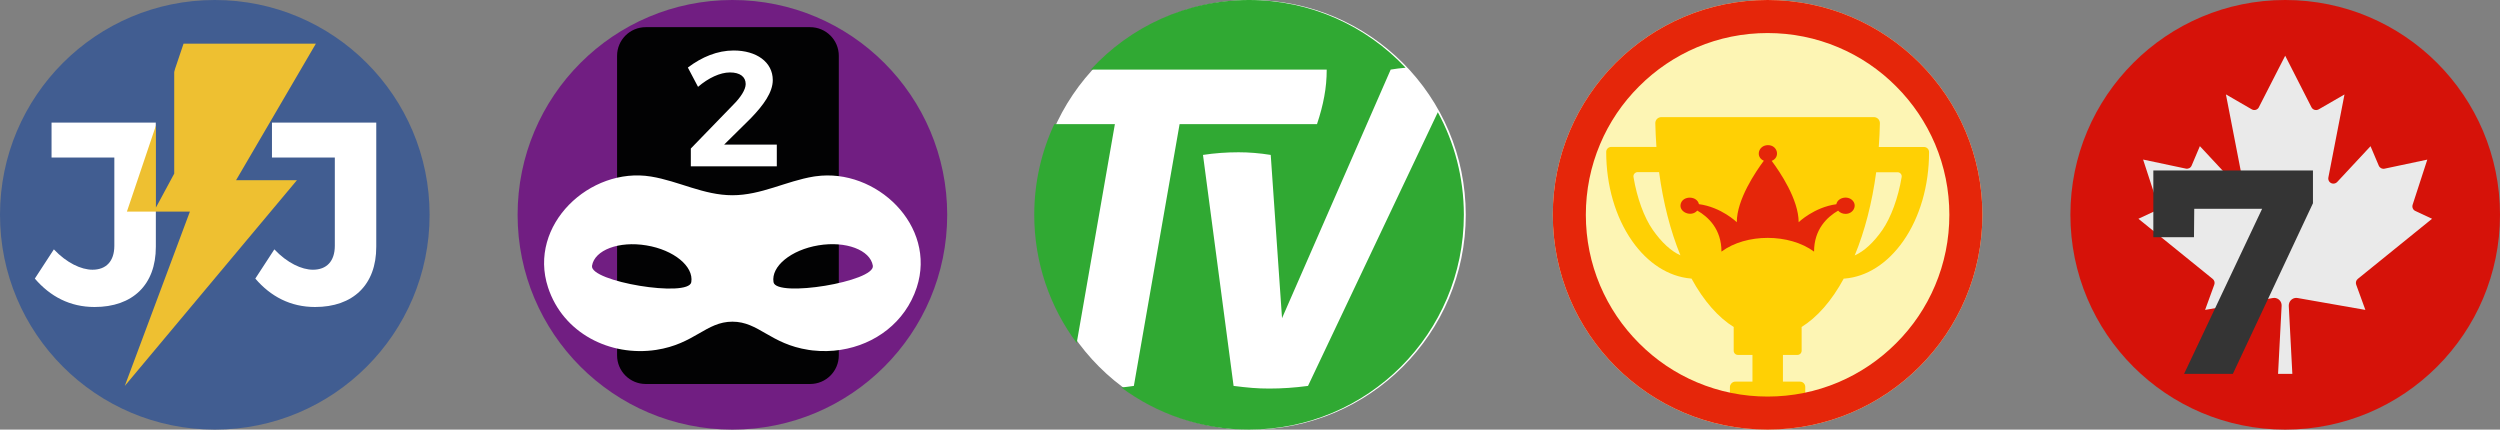
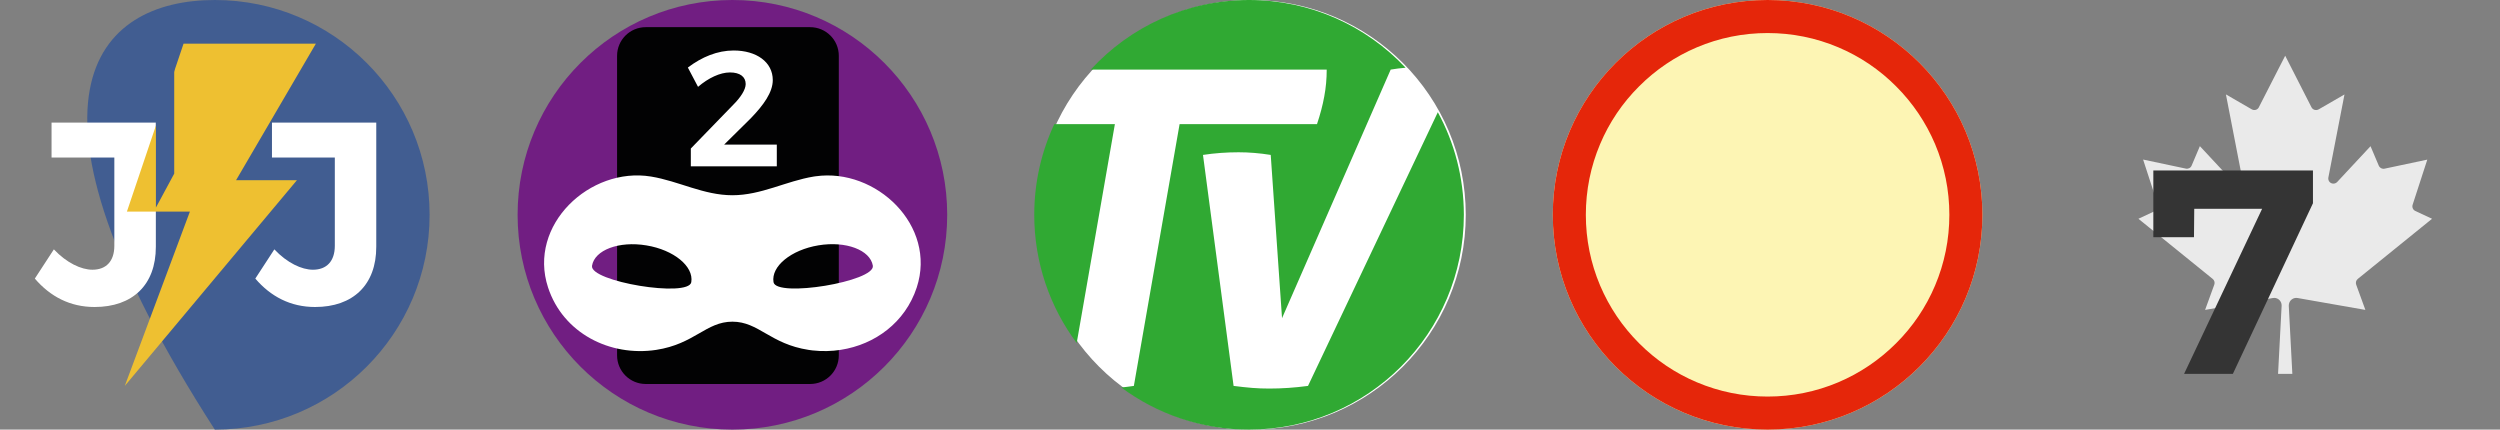
<svg xmlns="http://www.w3.org/2000/svg" version="1.1" id="Layer_1" x="0px" y="0px" viewBox="0 0 3782.56 650" style="enable-background:new 0 0 3782.56 650;" xml:space="preserve">
  <rect x="0" y="0" width="3782.56" height="650" fill="#808080" stroke="none" />
  <style type="text/css">
	.st0{fill:#FDF5B4;}
	.st1{fill:#FFD004;}
	.st2{fill:#E5260A;}
	.st3{fill:#FFFFFF;}
	.st4{fill:#30A933;}
	.st5{fill:#711E82;}
	.st6{fill:#020203;}
	.st7{fill:#415D91;}
	.st8{fill:#EEC031;}
	.st9{fill:#D61209;}
	.st10{fill:#EAEAEA;}
	.st11{fill:#343434;}
</style>
  <g>
    <path class="st0" d="M2674.42,650L2674.42,650c-179.5,0-325-145.5-325-325l0,0c0-179.5,145.5-325,325-325l0,0   c179.5,0,325,145.5,325,325l0,0C2999.42,504.5,2853.92,650,2674.42,650z" />
-     <path class="st1" d="M2911.12,222.4h-68.5c0.9-11.9,1.5-23.9,1.7-36c0-2.4-0.9-4.8-2.6-6.5s-4-2.7-6.5-2.7h-297.3h-24.2h-0.1   c-2.4,0-4.8,1-6.5,2.7c-1.7,1.7-2.6,4.1-2.6,6.5c0.3,12.1,0.8,24,1.7,35.9h-68.5c-4.1,0-7.5,3.4-7.5,7.5   c0,50.8,13.9,98.6,39.2,134.8c23.6,33.7,55,53.8,88.6,56.8c0.1,0,0.3,0,0.5,0s0.4,0,0.7,0c18.6,34,40.5,58.9,64.3,73.6h-0.4v35.6   c0,3.5,2.8,6.4,6.4,6.4h22v40.4h-2.5h-23.2c-0.6,0-1.1,0.1-1.7,0.1c-0.6,0.1-1,0.2-1.6,0.5c-0.5,0.2-0.9,0.5-1.4,0.8   c-0.7,0.5-1.3,1-1.7,1.6c-0.5,0.6-0.9,1.3-1.3,2c-0.5,1-0.7,2-0.7,3.2v33.9h23.1h90.9v-33.9c0.1-4.6-3.5-8.2-8.1-8.2h-25.7V537   h21.9c3.5,0,6.4-2.8,6.4-6.4V495h-0.5c23.8-14.6,45.8-39.5,64.3-73.6c0.3,0,0.6,0.1,0.8,0.1s0.3,0,0.6,0   c33.6-2.8,65-23.1,88.6-56.8c25.2-36.1,39-83.9,39-134.6C2918.72,225.8,2915.22,222.4,2911.12,222.4z M2500.62,347.7   c-13.1-18.7-23.9-48.5-29.1-79.9c-0.3-1.8,0.1-3.6,1.4-5.1s3.1-2.3,4.9-2.3h32.4c6.2,46,17.1,88.9,32.3,125.9   C2528.32,380,2513.92,366.7,2500.62,347.7z M2877.22,268c-5.2,31.4-16.2,61.2-29.1,79.9c-13.3,19.1-27.7,32.3-41.9,38.6   c15.3-37,26.3-79.9,32.5-125.9h32.3c1.9,0,3.6,0.8,4.9,2.3C2877.02,264.2,2877.62,266.1,2877.22,268z" />
-     <path class="st2" d="M2792.32,323.6c-4.6,0-8.6-1.9-11.2-4.9c-16.7,9.7-36.4,28.3-36.4,62c-37.4-27.6-102.7-27.8-140.1,0   c0-33.9-19.8-52.5-36.6-62.1c-9.1,10.7-28.9,2.1-24.9-10.7c3.8-12.3,24.7-11.6,27.4,1c33.8,4.5,57.3,27.3,57.3,27.3   c0-34.4,28.5-76.3,40.9-93c-13.1-5.6-8.3-23.5,6.2-23.6c14.7-0.1,19.2,18.5,5.7,23.8c12.5,16.8,40.8,58.5,40.8,92.8   c0,0,23.4-22.6,57-27.2c2.1-10.4,17.7-13.6,24.9-5.3C2810.22,311.6,2803.82,323.6,2792.32,323.6z" />
    <g>
      <path class="st2" d="M2674.42,50c37.1,0,73.2,7.3,107,21.6c32.7,13.8,62.2,33.7,87.4,59c25.3,25.3,45.1,54.7,59,87.4    c14.3,33.9,21.6,69.9,21.6,107s-7.3,73.2-21.6,107c-13.8,32.7-33.7,62.2-59,87.4c-25.3,25.3-54.7,45.1-87.4,59    c-33.9,14.3-69.9,21.6-107,21.6c-37.1,0-73.2-7.3-107-21.6c-32.7-13.8-62.2-33.7-87.4-59c-25.3-25.3-45.1-54.7-59-87.4    c-14.3-33.8-21.6-69.9-21.6-107s7.3-73.2,21.6-107c13.8-32.7,33.7-62.2,59-87.4c25.3-25.3,54.7-45.1,87.4-59    C2601.22,57.3,2637.32,50,2674.42,50 M2674.42,0L2674.42,0c-179.5,0-325,145.5-325,325l0,0c0,179.5,145.5,325,325,325l0,0    c179.5,0,325-145.5,325-325l0,0C2999.42,145.5,2853.92,0,2674.42,0L2674.42,0z" />
    </g>
  </g>
  <g>
    <path class="st3" d="M1892.72,0L1892.72,0c-179.5,0-325,145.5-325,325l0,0c0,179.5,145.5,325,325,325l0,0   c179.5,0,325-145.5,325-325l0,0C2217.72,145.5,2072.22,0,1892.72,0z" />
    <path class="st4" d="M1686.85,187.8h-91.68c-19.44,41.69-30.32,88.17-30.32,137.2c0,72.71,23.88,139.85,64.22,193.99L1686.85,187.8   z" />
    <path class="st4" d="M2175.46,169.79L1979.05,583.9c-20,2.7-39.5,4-58.6,4c-8.9,0-17.5-0.3-26-1c-8.4-0.7-17.8-1.7-28-3   l-46.3-349.5c17.7-2.7,35.7-4,53.9-4c15.5,0,31.7,1.3,48.6,4l17.1,247l164.4-376.1c7.34-1.24,14.85-2.17,22.55-2.83   C2067.42,39.4,1983.24,0,1889.85,0c-94.78,0-180.07,40.58-239.48,105.3h356.98c0,13.8-1.2,27.3-3.7,40.6   c-2.4,13.3-6.1,27.3-11,41.9h-207.9l-69.2,396.1c-6.55,0.97-12.88,1.75-19.02,2.37c54.03,40.04,120.9,63.73,193.32,63.73   c179.5,0,325-145.5,325-325C2214.85,268.79,2200.58,215.91,2175.46,169.79z" />
  </g>
  <g>
    <path class="st5" d="M1108.14,0L1108.14,0c-179.5,0-325,145.5-325,325l0,0c0,179.5,145.5,325,325,325l0,0   c179.5,0,325-145.5,325-325l0,0C1433.14,145.5,1287.64,0,1108.14,0z" />
    <path class="st6" d="M1225.74,41.1h-248.7c-24,0-43.4,19.4-43.4,43.4v453.1c0,24,19.4,43.4,43.4,43.4h248.7   c24,0,43.4-19.4,43.4-43.4V84.5C1269.14,60.5,1249.74,41.1,1225.74,41.1z" />
    <g>
      <path class="st3" d="M1128.24,127.2c0-11.1-8.7-17.6-23.8-17.6c-14.9,0-32.7,8.4-48.3,21.8l-15.4-29.2    c21.3-16.1,44.8-25.8,69.3-25.8c34.7,0,59.2,17.6,59.2,44.8c0,18.6-14.1,37.9-33.2,57.7l-40.4,39.9h79.7v32.9h-130.1v-27    l64.1-66.1C1120.54,147.5,1128.24,135.6,1128.24,127.2z" />
    </g>
    <path class="st3" d="M1234.24,266.7c1.4,0.2,2.7,0.4,4.1,0.6h-0.1C1236.94,267.1,1235.64,266.9,1234.24,266.7   c-1,0.1-1.9,0.3-2.9,0.4c-42.1,6.9-79.6,28.3-123.2,28.3s-81.1-21.4-123.2-28.3c-92.2-15.1-186.8,73.3-155.7,167.9   c22.7,69.1,93.6,104.9,163.5,94.4c58.2-8.9,75.5-42.7,115.4-42.7s57.2,33.8,115.4,42.7c1.9,0.3,3.9,0.5,5.8,0.8h0.1l0,0   c14.4,1.6,28.8,1.3,42.7-0.9l0,0l0,0c51.8-8,97.5-41.4,114.9-94.3C1417.74,341.3,1325.54,253.9,1234.24,266.7z M1045.94,426.9   c-3.9,23.9-154.2-0.9-150.2-24.8c3.9-23.9,40.8-37.7,82.3-30.8C1019.44,378.1,1049.84,403,1045.94,426.9z M1170.34,426.9   c-3.9-23.9,26.5-48.8,68-55.7c41.5-6.9,78.3,7,82.3,30.8C1324.54,425.9,1174.34,450.7,1170.34,426.9z" />
  </g>
  <g>
-     <path class="st7" d="M325,650L325,650C145.5,650,0,504.5,0,325l0,0C0,145.5,145.5,0,325,0l0,0c179.5,0,325,145.5,325,325l0,0   C650,504.5,504.5,650,325,650z" />
+     <path class="st7" d="M325,650L325,650l0,0C0,145.5,145.5,0,325,0l0,0c179.5,0,325,145.5,325,325l0,0   C650,504.5,504.5,650,325,650z" />
    <path class="st3" d="M143.1,464.5c-37.1,0-67.1-15.8-90.4-43l28.8-44.2c19.3,20.5,41.4,30.8,58.4,30.8c20.5,0,33.1-12.6,33.1-36.3   V238.4H78v-52.9h157.8v187.8C235.9,431.3,200.3,464.5,143.1,464.5z" />
    <path class="st3" d="M476.7,464.5c-37.1,0-67.1-15.8-90.4-43l28.8-44.2c19.3,20.5,41.4,30.8,58.4,30.8c20.5,0,33.1-12.6,33.1-36.3   V238.4h-95.1v-52.9h157.8v187.8C569.4,431.3,533.9,464.5,476.7,464.5z" />
    <g>
      <polygon class="st8" points="277.7,66.1 192,320.2 287.3,320.2 188.8,583.9 449.3,272.6 357.2,272.6 477.9,66.1   " />
    </g>
    <polygon class="st7" points="235.9,185.5 235.9,314.1 263.6,262.7 263.6,100.6  " />
  </g>
  <g>
-     <path class="st9" d="M3457.56,0L3457.56,0c-179.5,0-325,145.5-325,325l0,0c0,179.5,145.5,325,325,325l0,0   c179.5,0,325-145.5,325-325l0,0C3782.56,145.5,3637.06,0,3457.56,0z" />
    <path class="st10" d="M3446.76,565.7l5.4-103.1c0.3-6.3-4.6-11.6-10.8-11.9c-0.8,0-1.6,0-2.4,0.2l-102.6,18l13.9-38.2   c1.2-3.1,0.2-6.6-2.4-8.7l-112.4-91l25.3-11.8c3.5-1.7,5.3-5.7,4.1-9.4l-22.3-68.4l64.7,13.7c3.6,0.8,7.3-1.1,8.7-4.5l12.5-29.5   l50.5,54.2c3,3.1,7.9,3.2,11,0.3c1.9-1.8,2.8-4.5,2.3-7.1l-24.4-125.7l39.1,22.6c3.7,2.2,8.5,0.9,10.6-2.8c0.1-0.1,0.2-0.3,0.2-0.5   l39.8-77.8l39.7,77.9c1.9,3.8,6.6,5.4,10.4,3.5c0.2-0.1,0.3-0.2,0.5-0.2l39.1-22.6l-24.4,125.7c-0.8,4.2,1.9,8.3,6.2,9.1   c2.6,0.5,5.3-0.4,7.1-2.3l50.5-54.2l12.5,29.5c1.5,3.4,5.1,5.3,8.7,4.5l64.7-13.7l-22.2,68.3c-1.2,3.7,0.5,7.8,4.1,9.4l25.3,11.8   l-112.4,91c-2.6,2.1-3.5,5.6-2.4,8.7l13.9,38.2l-102.6-18c-6.2-1.1-12,3.1-13.1,9.3c-0.1,0.8-0.2,1.6-0.2,2.4l5.4,103.1H3446.76z" />
    <g>
      <path class="st11" d="M3499.56,257.9v49.6l-121.2,258.2h-73.8l118.1-249.8h-102.7l-0.4,43h-61.5v-101L3499.56,257.9L3499.56,257.9    z" />
    </g>
  </g>
</svg>